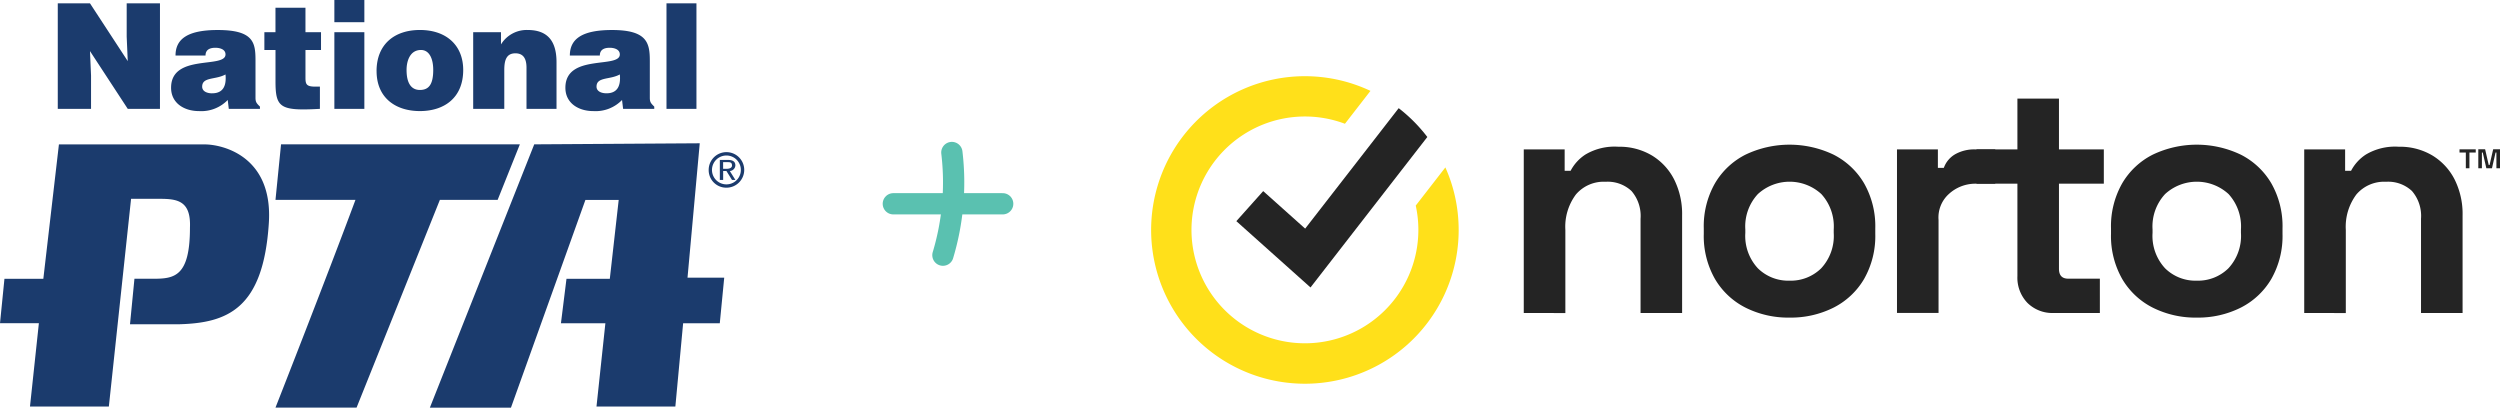
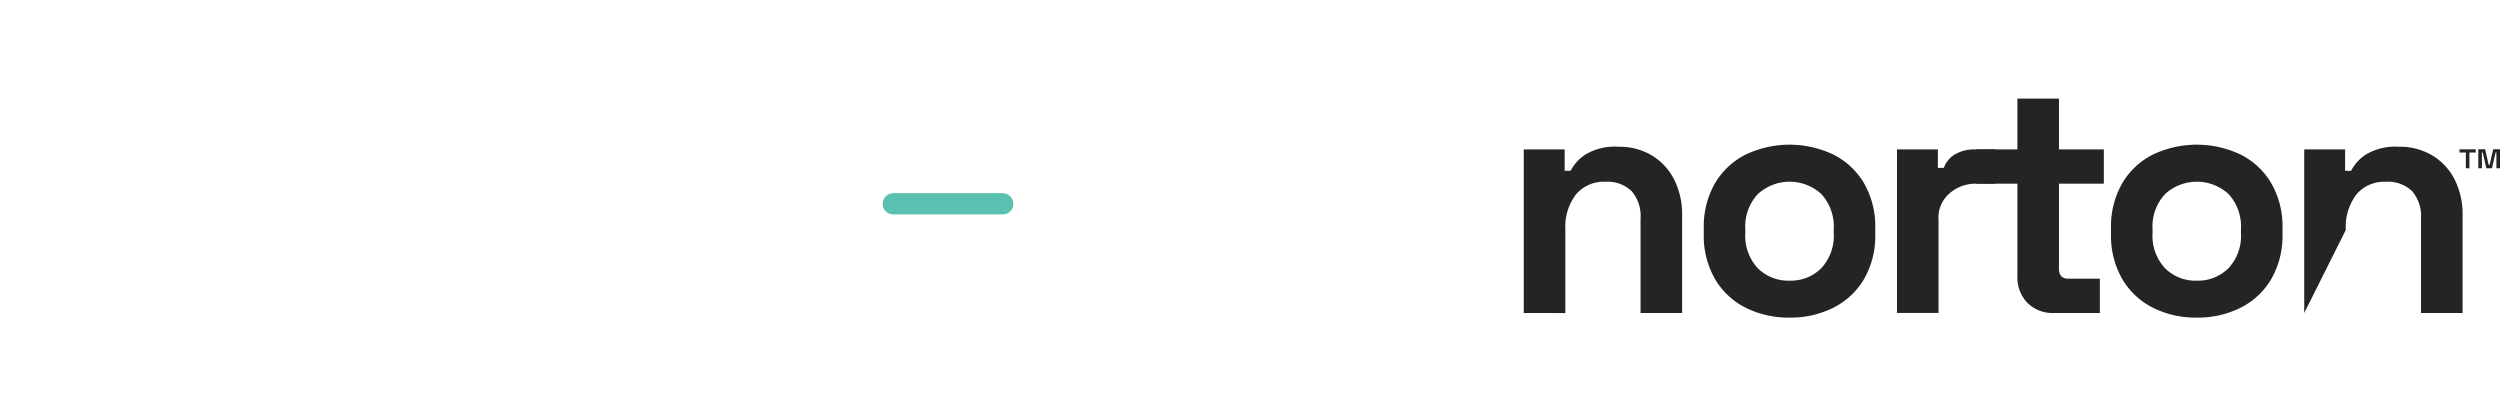
<svg xmlns="http://www.w3.org/2000/svg" width="235.05" height="38.327" viewBox="0 0 235.05 38.327">
  <defs>
    <clipPath id="clip-path">
      <rect id="Rectangle_172" data-name="Rectangle 172" width="126.818" height="28.911" fill="none" />
    </clipPath>
  </defs>
  <g id="Group_1357" data-name="Group 1357" transform="translate(-1133.949 -3066.836)">
    <g id="Group_824" data-name="Group 824" transform="translate(1242.182 3074)">
      <g id="Group_820" data-name="Group 820" clip-path="url(#clip-path)">
        <path id="Path_35823" data-name="Path 35823" d="M662.944,141.157V125.775h3.845v2.016h.558a4.065,4.065,0,0,1,1.4-1.535,5.365,5.365,0,0,1,3.1-.729,5.933,5.933,0,0,1,3.148.822,5.6,5.6,0,0,1,2.093,2.264,7.24,7.24,0,0,1,.744,3.365v9.179h-3.907v-8.869a3.579,3.579,0,0,0-.853-2.6,3.261,3.261,0,0,0-2.434-.868,3.429,3.429,0,0,0-2.791,1.194,5.069,5.069,0,0,0-.992,3.334v7.815Z" transform="translate(-627.913 -118.894)" fill="#242424" />
        <path id="Path_35824" data-name="Path 35824" d="M991.316,138.256a8.968,8.968,0,0,1-4.125-.93,6.973,6.973,0,0,1-2.884-2.7,8.145,8.145,0,0,1-1.054-4.249v-.5a8.146,8.146,0,0,1,1.054-4.249,6.973,6.973,0,0,1,2.884-2.7,9.608,9.608,0,0,1,8.249,0,6.978,6.978,0,0,1,2.884,2.7,8.15,8.15,0,0,1,1.054,4.249v.5a8.149,8.149,0,0,1-1.054,4.249,6.978,6.978,0,0,1-2.884,2.7,8.97,8.97,0,0,1-4.124.93m0-3.473a4.065,4.065,0,0,0,2.977-1.163,4.477,4.477,0,0,0,1.178-3.334v-.31a4.512,4.512,0,0,0-1.163-3.334,4.412,4.412,0,0,0-5.97,0,4.475,4.475,0,0,0-1.179,3.334v.31a4.475,4.475,0,0,0,1.179,3.334,4.064,4.064,0,0,0,2.977,1.163" transform="translate(-931.297 -115.559)" fill="#242424" />
        <path id="Path_35825" data-name="Path 35825" d="M1327.037,145.6V130.221h3.845v1.737h.558a2.41,2.41,0,0,1,1.154-1.327,3.68,3.68,0,0,1,1.823-.409h1.861v3.225h-1.923a3.683,3.683,0,0,0-2.45.977,2.969,2.969,0,0,0-.961,2.434V145.6Z" transform="translate(-1256.915 -123.34)" fill="#242424" />
        <path id="Path_35826" data-name="Path 35826" d="M1475.787,60a3.333,3.333,0,0,1-2.465-.946,3.414,3.414,0,0,1-.946-2.527V47.843h-3.845V44.618h3.845V39.842h3.907v4.776h4.218v3.225h-4.218v8q0,.93.868.93h2.977V60Z" transform="translate(-1390.932 -37.737)" fill="#242424" />
        <path id="Path_35827" data-name="Path 35827" d="M1715.915,138.256a8.968,8.968,0,0,1-4.125-.93,6.975,6.975,0,0,1-2.884-2.7,8.147,8.147,0,0,1-1.054-4.249v-.5a8.147,8.147,0,0,1,1.054-4.249,6.975,6.975,0,0,1,2.884-2.7,9.608,9.608,0,0,1,8.249,0,6.978,6.978,0,0,1,2.884,2.7,8.149,8.149,0,0,1,1.054,4.249v.5a8.149,8.149,0,0,1-1.054,4.249,6.978,6.978,0,0,1-2.884,2.7,8.972,8.972,0,0,1-4.125.93m0-3.473a4.065,4.065,0,0,0,2.977-1.163,4.477,4.477,0,0,0,1.178-3.334v-.31a4.512,4.512,0,0,0-1.163-3.334,4.412,4.412,0,0,0-5.97,0,4.476,4.476,0,0,0-1.178,3.334v.31a4.476,4.476,0,0,0,1.178,3.334,4.064,4.064,0,0,0,2.977,1.163" transform="translate(-1617.608 -115.559)" fill="#242424" />
-         <path id="Path_35828" data-name="Path 35828" d="M2051.637,141.157V125.775h3.845v2.016h.558a4.067,4.067,0,0,1,1.4-1.535,5.365,5.365,0,0,1,3.1-.729,5.933,5.933,0,0,1,3.148.822,5.6,5.6,0,0,1,2.093,2.264,7.238,7.238,0,0,1,.745,3.365v9.179h-3.908v-8.869a3.579,3.579,0,0,0-.853-2.6,3.261,3.261,0,0,0-2.434-.868,3.428,3.428,0,0,0-2.791,1.194,5.067,5.067,0,0,0-.993,3.334v7.815Z" transform="translate(-1943.227 -118.894)" fill="#242424" />
-         <path id="Path_35829" data-name="Path 35829" d="M28.911,14.456A14.457,14.457,0,1,1,20.618,1.38l-2.4,3.093a10.67,10.67,0,0,0-14.4,9.205q-.012.167-.019.336-.009.219-.009.441a10.666,10.666,0,1,0,21.085-2.291L27.66,8.576a14.372,14.372,0,0,1,1.25,5.88" transform="translate(0 0)" fill="#ffe01a" />
-         <path id="Path_35830" data-name="Path 35830" d="M169.513,59.62l-2.435,3.135-8.547,11.01-6.973-6.234,2.525-2.825,3.946,3.527L164.5,59.9l2.322-2.992a14.557,14.557,0,0,1,2.692,2.711" transform="translate(-143.55 -53.902)" fill="#242424" />
+         <path id="Path_35828" data-name="Path 35828" d="M2051.637,141.157V125.775h3.845v2.016h.558a4.067,4.067,0,0,1,1.4-1.535,5.365,5.365,0,0,1,3.1-.729,5.933,5.933,0,0,1,3.148.822,5.6,5.6,0,0,1,2.093,2.264,7.238,7.238,0,0,1,.745,3.365v9.179h-3.908v-8.869a3.579,3.579,0,0,0-.853-2.6,3.261,3.261,0,0,0-2.434-.868,3.428,3.428,0,0,0-2.791,1.194,5.067,5.067,0,0,0-.993,3.334Z" transform="translate(-1943.227 -118.894)" fill="#242424" />
        <path id="Path_35831" data-name="Path 35831" d="M2328.539,131.862v-1.478h-.594v-.305h1.526v.305h-.594v1.478Zm1.173,0v-1.783h.642l.337,1.478h.08l.338-1.478h.643v1.783h-.338v-1.478h-.08l-.337,1.478h-.53l-.337-1.478h-.08v1.478Z" transform="translate(-2204.935 -123.206)" fill="#242424" />
      </g>
    </g>
    <g id="national-pta" transform="translate(1112.389 3021.782)">
-       <path id="Path_34491" data-name="Path 34491" d="M88.5,61.032a1.357,1.357,0,1,1,2.715,0,1.357,1.357,0,1,1-2.715,0ZM89.86,62.7a1.671,1.671,0,1,0-1.67-1.671A1.65,1.65,0,0,0,89.86,62.7Zm-.313-1.567h.312l.522.836H90.7l-.522-.836a.559.559,0,0,0,.522-.522c0-.418-.313-.522-.731-.522h-.731v1.88h.313v-.836h0Zm0-.209V60.3h.418c.209,0,.418,0,.418.313,0,.209-.209.313-.522.313h-.313Zm-41.564-2.3-.522,5.221h7.519c-2.715,7.31-7.519,19.53-7.519,19.53h7.624l7.832-19.53h5.431l2.089-5.221H47.983ZM89.651,71.162H86.2l1.15-12.637-15.561.1L61.977,83.381H69.6l7-19.53H79.73l-.836,7.415H74.821L74.3,75.445h4.178l-.836,7.832h7.415l.731-7.832h3.446ZM40.776,58.63H27.1L25.634,71.266H21.978l-.418,4.178h3.655l-.836,7.832h7.415l2.089-19.529H36.6c1.671,0,2.924.209,2.82,2.715,0,4.6-1.462,4.8-3.446,4.8H34.2l-.418,4.282h4.49c4.7-.1,8.041-1.461,8.563-9.5C47.252,59.779,42.552,58.63,40.776,58.63ZM33.571,50.8l-.1-2.3V45.367H36.6v9.921H33.571l-3.551-5.43.1,2.3v3.133H26.992V45.367H30.02Zm7.937,3.029c-.522,0-.94-.209-.94-.626,0-.94,1.253-.627,2.193-1.149C42.865,53.1,42.552,53.826,41.508,53.826ZM46,55.288v-.209c-.313-.313-.418-.418-.418-.836V50.8c0-1.671-.1-2.924-3.551-2.924-2.82,0-3.968.836-3.968,2.4h2.82c0-.626.522-.731.94-.731.313,0,.94.1.94.627,0,1.357-5.117-.1-5.117,3.133,0,1.462,1.253,2.193,2.61,2.193a3.458,3.458,0,0,0,2.715-1.044l.1.836Zm5.64,0c-3.76.209-4.178-.1-4.178-2.61V49.753H46.416V48.082H47.46v-2.3h2.82v2.3h1.462v1.671H50.28v2.61c0,.627.1.836.94.836h.418v2.089Zm1.357,0V48.083h2.82v7.206H53Zm0-8.145V45.054h2.82v2.089Zm8.146,2.61c.731,0,1.149.731,1.149,1.88,0,1.357-.418,1.879-1.254,1.879-.731,0-1.253-.522-1.253-1.879C59.783,50.8,60.1,49.753,61.141,49.753Zm-4.177,1.984c0,2.506,1.775,3.76,4.072,3.76s4.073-1.253,4.073-3.864c0-2.3-1.567-3.76-4.073-3.76C58.635,47.873,56.964,49.231,56.964,51.737Zm9.086-3.655h2.61v1.149a2.833,2.833,0,0,1,2.506-1.358c1.88,0,2.716,1.044,2.716,3.029v4.386H71.062V51.425c0-.731-.21-1.358-1.044-1.358s-1.045.627-1.045,1.567v3.655H66.049V48.083h0Zm12.532,5.744c-.522,0-.939-.209-.939-.626,0-.94,1.253-.627,2.192-1.149C79.939,53.1,79.626,53.826,78.581,53.826Zm4.49,1.462v-.209c-.313-.313-.418-.418-.418-.836V50.8c0-1.671-.209-2.924-3.551-2.924-2.819,0-3.968.836-3.968,2.4h2.82c0-.626.522-.731.939-.731.313,0,.939.1.939.627,0,1.357-5.117-.1-5.117,3.133,0,1.462,1.253,2.193,2.61,2.193a3.459,3.459,0,0,0,2.716-1.044l.1.836Zm1.149,0V45.367H87.04v9.921H84.221Z" transform="translate(0 0)" fill="#1b3b6d" fill-rule="evenodd" />
-     </g>
+       </g>
    <g id="Group_912" data-name="Group 912" transform="translate(779.25 240.637)">
-       <path id="Path_35916" data-name="Path 35916" d="M13628.717,2873.538a23.7,23.7,0,0,1-.84,9.651" transform="translate(-13184.524 -33)" fill="none" stroke="#5ac1b0" stroke-linecap="round" stroke-width="2" />
      <path id="Path_35917" data-name="Path 35917" d="M13594.688,2850.7h10.283" transform="translate(-13155.999 -5.341)" fill="none" stroke="#5ac1b0" stroke-linecap="round" stroke-width="2" />
    </g>
  </g>
</svg>